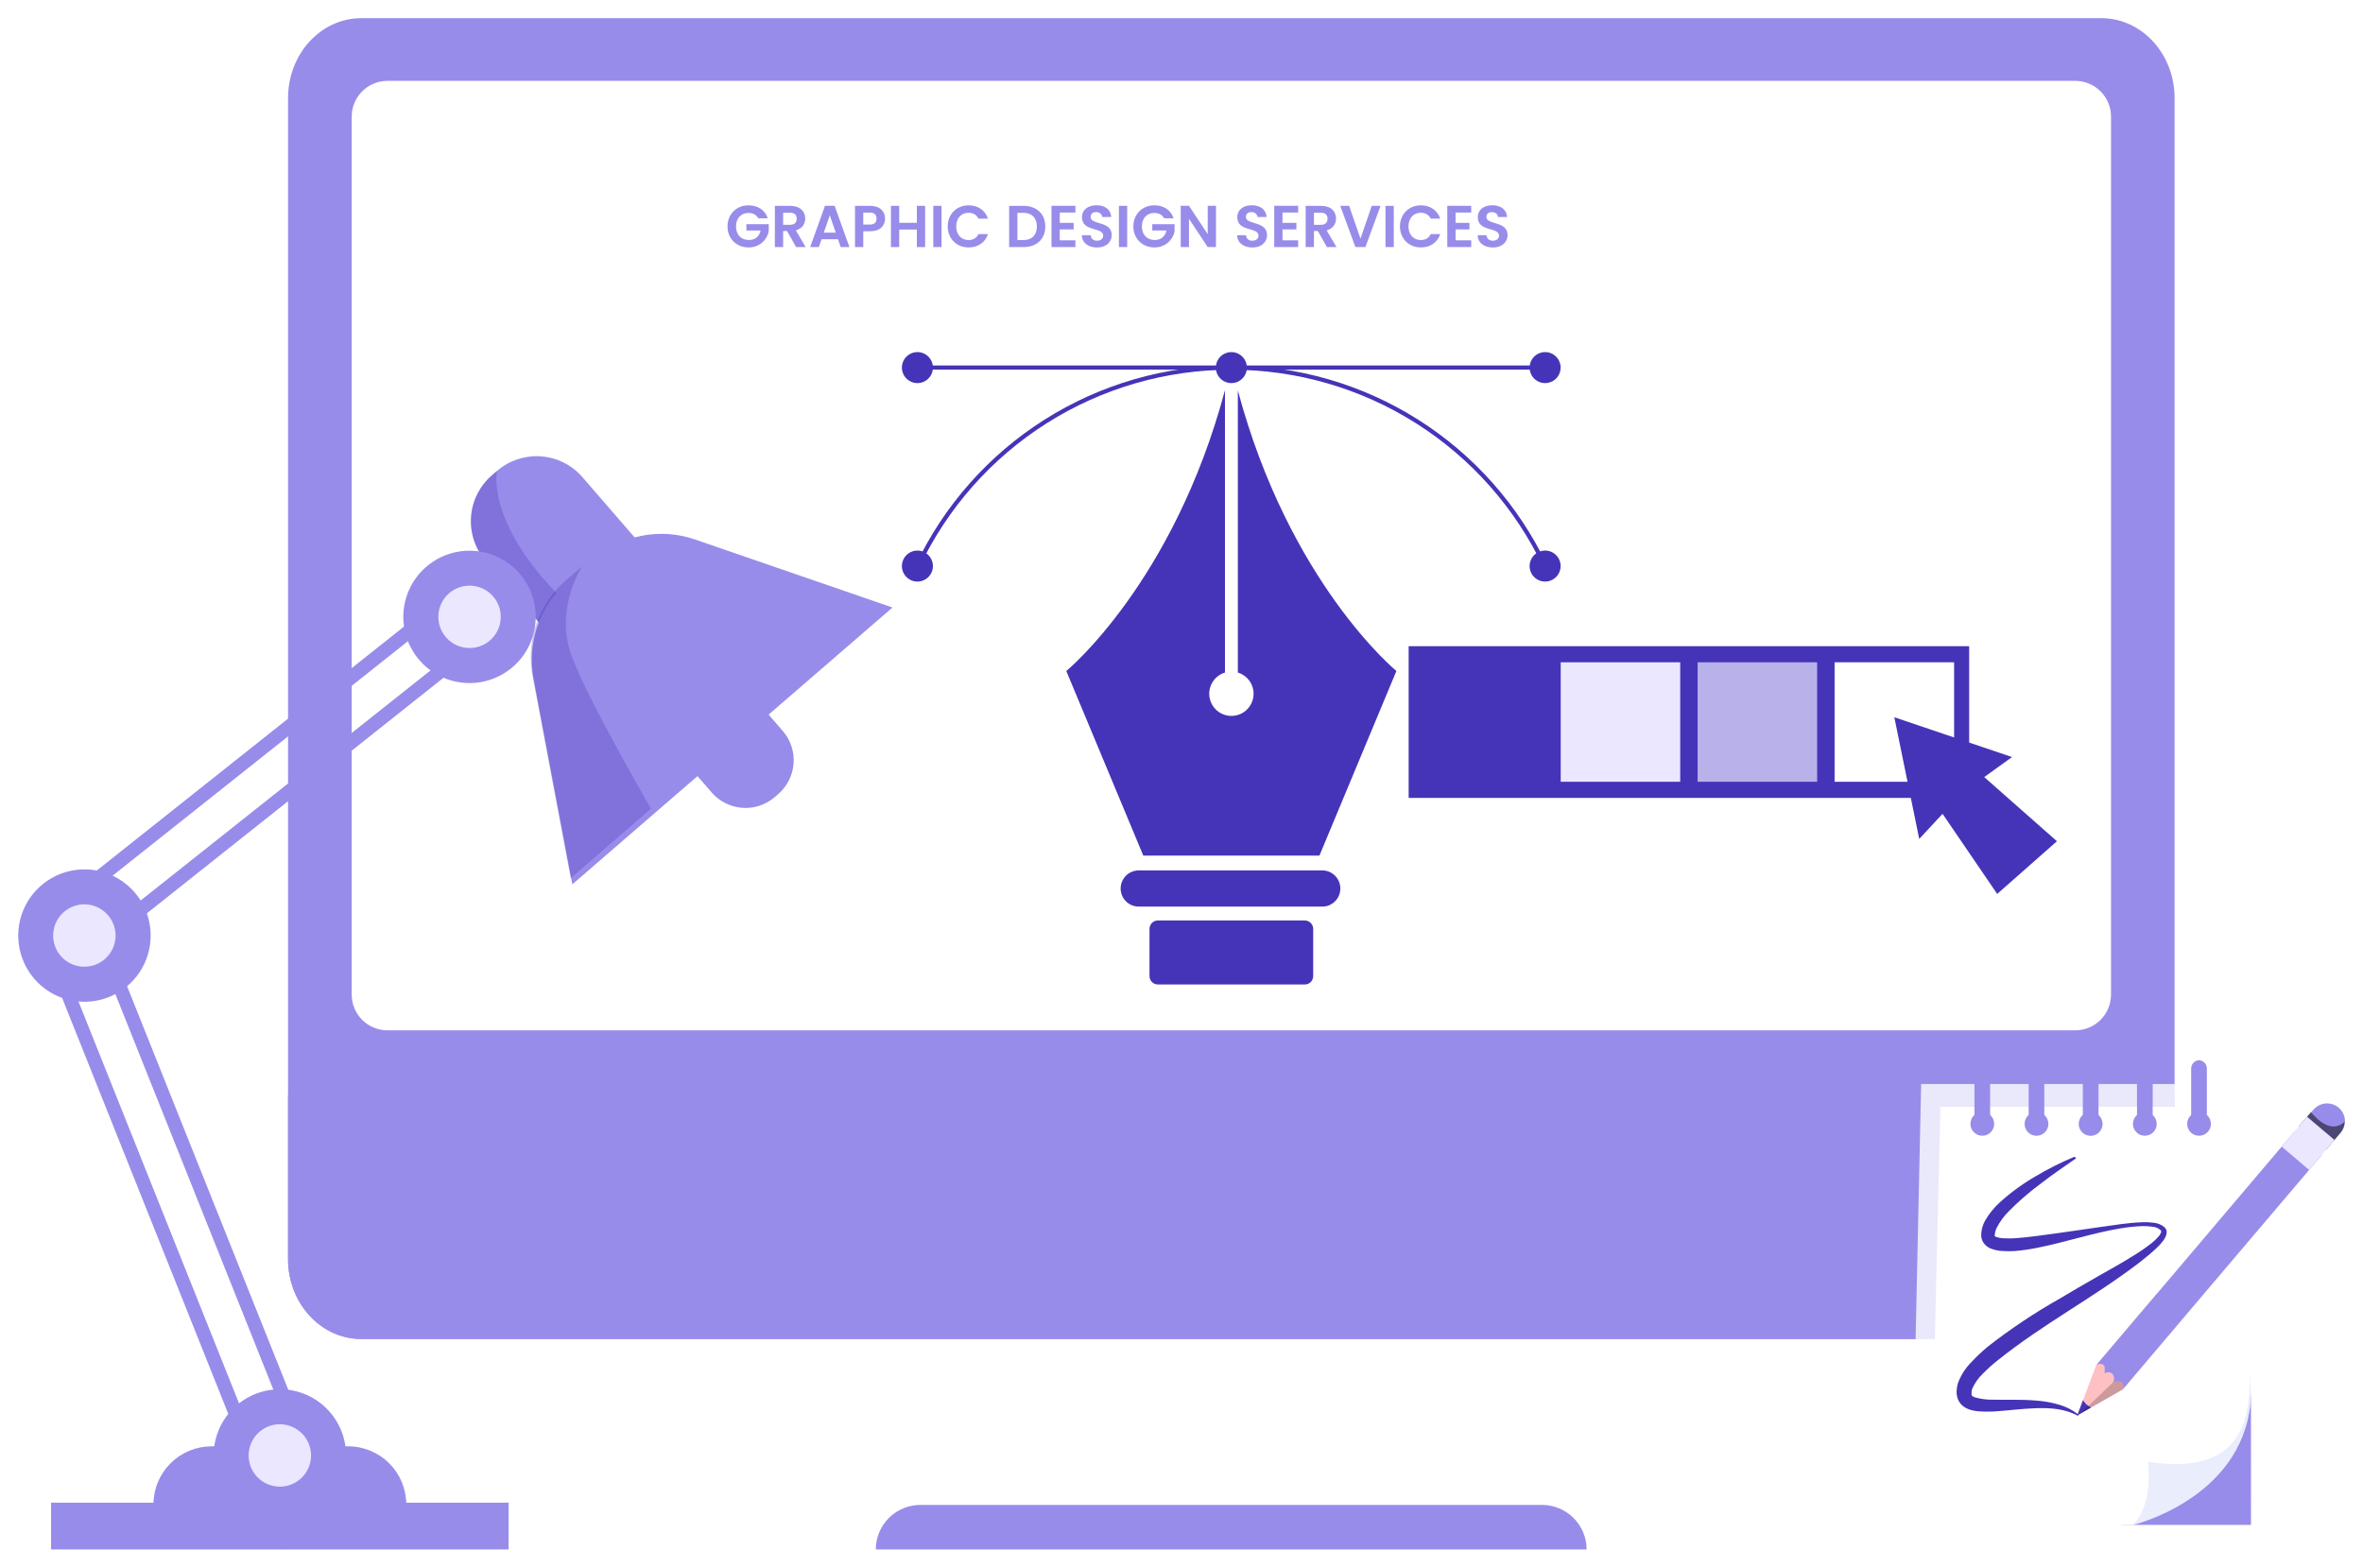
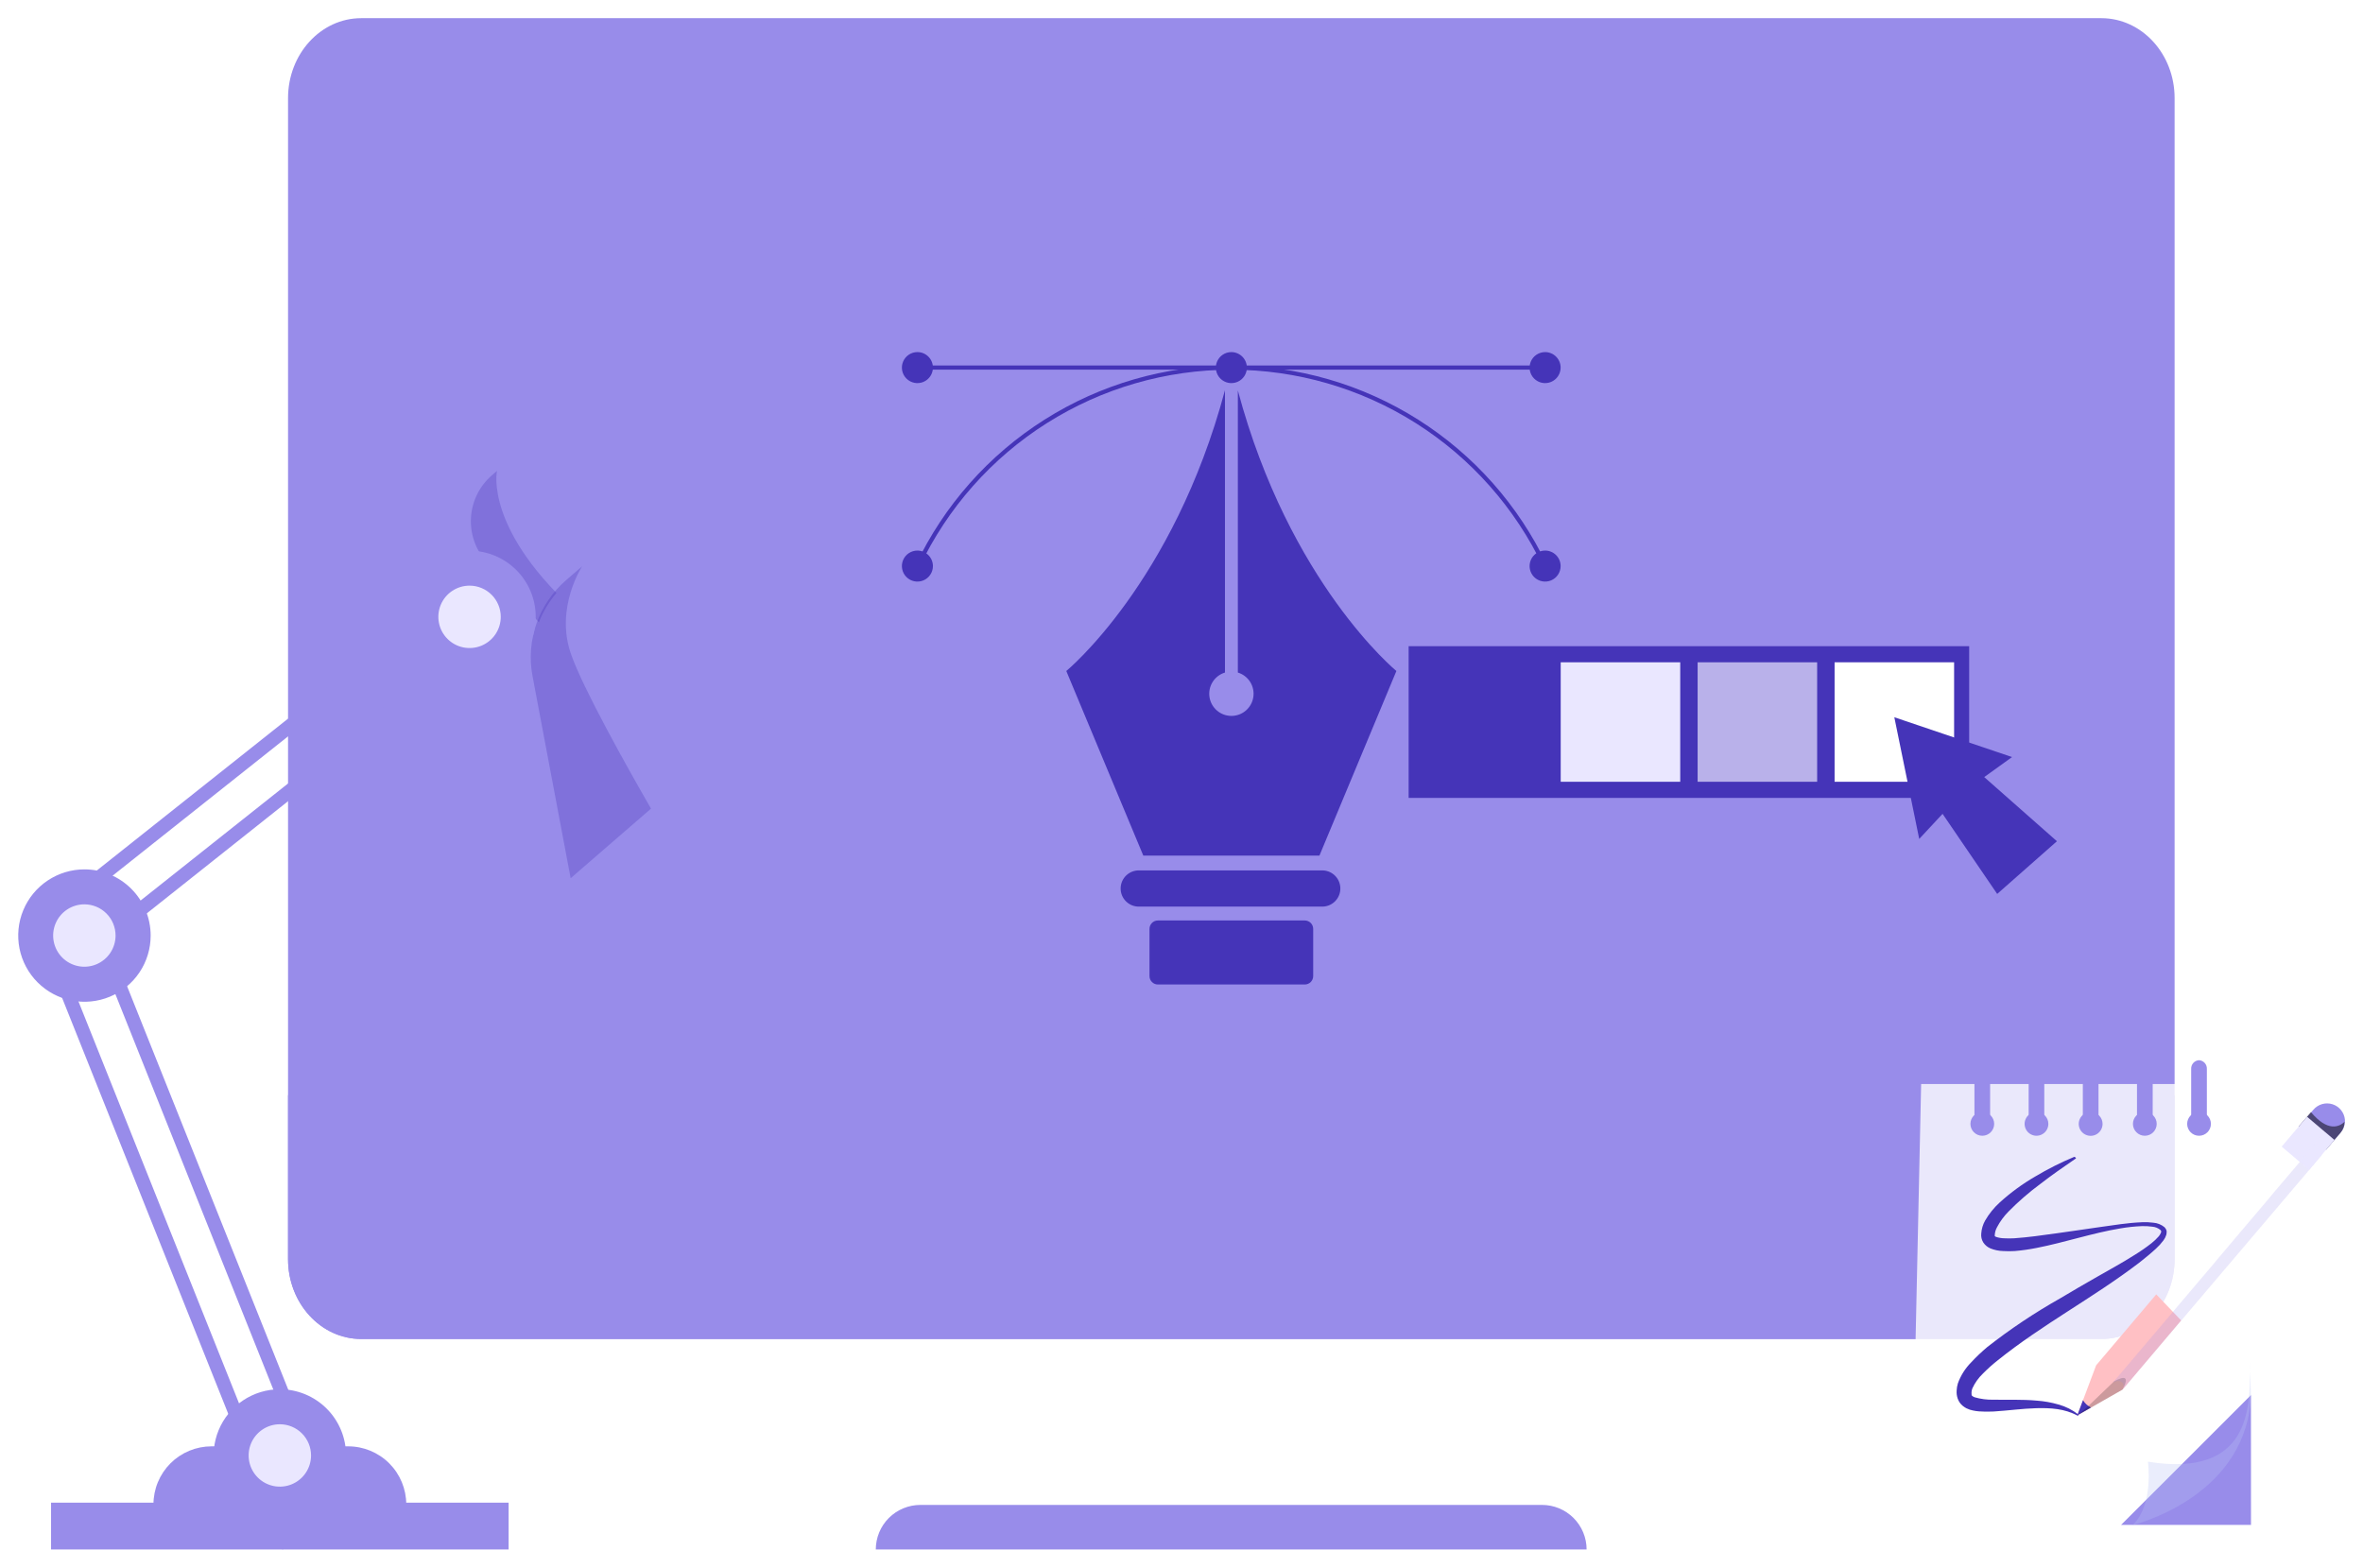
<svg xmlns="http://www.w3.org/2000/svg" width="520" height="345" viewBox="0 0 520 345" fill="none">
  <g clip-path="url(#clip0_4491_5859)" filter="url(#filter0_d_4491_5859)">
    <path d="M314.599 247.208H227.311V330.751H314.599V247.208Z" fill="white" />
    <path d="M478.542 17.596V273.095C478.542 282.804 471.334 290.673 462.442 290.673H79.486C70.603 290.673 63.386 282.804 63.386 273.095V17.596C63.386 7.878 70.603 0 79.486 0H462.442C471.343 0.018 478.542 7.878 478.542 17.596Z" fill="#988CEA" />
    <path d="M478.542 237.002V273.096C478.542 282.805 471.334 290.673 462.442 290.673H79.486C70.603 290.673 63.386 282.805 63.386 273.096V237.002H478.542Z" fill="#988CEA" />
-     <path d="M456.679 13.795H85.267C80.921 13.795 77.397 17.318 77.397 21.664V214.878C77.397 219.224 80.921 222.747 85.267 222.747H456.679C461.026 222.747 464.55 219.224 464.55 214.878V21.664C464.55 17.318 461.026 13.795 456.679 13.795Z" fill="white" />
    <path d="M307.289 143.666L290.351 184.297H251.595L234.648 143.666C234.648 143.666 258.205 124.34 269.565 81.878V144.007C268.445 144.346 267.485 145.077 266.86 146.065C266.234 147.053 265.984 148.233 266.156 149.39C266.328 150.547 266.91 151.603 267.796 152.367C268.682 153.131 269.813 153.551 270.982 153.551C272.152 153.551 273.283 153.131 274.169 152.367C275.055 151.603 275.637 150.547 275.808 149.39C275.98 148.233 275.731 147.053 275.105 146.065C274.479 145.077 273.519 144.346 272.4 144.007V81.924C283.751 124.358 307.289 143.666 307.289 143.666Z" fill="#4534B8" />
    <path d="M291.161 187.555H250.785C250.246 187.529 249.708 187.613 249.202 187.801C248.696 187.989 248.234 188.278 247.844 188.651C247.453 189.023 247.142 189.47 246.93 189.966C246.717 190.462 246.608 190.996 246.608 191.535C246.608 192.075 246.717 192.608 246.93 193.104C247.142 193.6 247.453 194.048 247.844 194.42C248.234 194.792 248.696 195.081 249.202 195.269C249.708 195.458 250.246 195.541 250.785 195.515H291.161C292.184 195.466 293.149 195.025 293.855 194.284C294.562 193.543 294.956 192.559 294.956 191.535C294.956 190.511 294.562 189.527 293.855 188.786C293.149 188.045 292.184 187.604 291.161 187.555Z" fill="#4534B8" />
    <path d="M287.129 198.57H254.808C253.786 198.57 252.958 199.398 252.958 200.42V210.81C252.958 211.832 253.786 212.66 254.808 212.66H287.129C288.151 212.66 288.979 211.832 288.979 210.81V200.42C288.979 199.398 288.151 198.57 287.129 198.57Z" fill="#4534B8" />
    <path d="M339.601 120.779C333.445 107.79 323.727 96.814 311.578 89.129C299.428 81.443 285.346 77.363 270.969 77.363C256.591 77.363 242.509 81.443 230.359 89.129C218.21 96.814 208.492 107.79 202.336 120.779L201.498 120.383C207.73 107.236 217.567 96.128 229.865 88.349C242.162 80.571 256.416 76.441 270.969 76.441C285.521 76.441 299.775 80.571 312.073 88.349C324.37 96.128 334.207 107.236 340.439 120.383L339.601 120.779Z" fill="#4534B8" />
    <path d="M340.025 76.43H201.922V77.35H340.025V76.43Z" fill="#4534B8" />
    <path d="M274.388 76.899C274.388 77.574 274.188 78.234 273.813 78.796C273.438 79.358 272.904 79.795 272.28 80.053C271.656 80.312 270.969 80.379 270.307 80.248C269.644 80.116 269.036 79.791 268.558 79.313C268.081 78.836 267.755 78.228 267.623 77.565C267.492 76.903 267.559 76.216 267.818 75.593C268.076 74.969 268.514 74.435 269.076 74.06C269.637 73.685 270.298 73.485 270.973 73.485C271.878 73.487 272.745 73.848 273.385 74.488C274.025 75.127 274.386 75.994 274.388 76.899Z" fill="#4534B8" />
    <path d="M343.431 76.899C343.431 77.575 343.23 78.235 342.855 78.797C342.479 79.359 341.945 79.796 341.32 80.054C340.696 80.312 340.009 80.38 339.346 80.247C338.683 80.115 338.075 79.788 337.597 79.31C337.12 78.832 336.795 78.222 336.665 77.56C336.534 76.897 336.603 76.21 336.863 75.586C337.123 74.962 337.562 74.43 338.125 74.056C338.688 73.682 339.349 73.483 340.025 73.485C340.929 73.487 341.795 73.848 342.434 74.488C343.072 75.128 343.431 75.995 343.431 76.899Z" fill="#4534B8" />
    <path d="M343.431 120.576C343.431 121.252 343.23 121.913 342.855 122.474C342.479 123.036 341.945 123.473 341.32 123.732C340.696 123.99 340.009 124.057 339.346 123.924C338.683 123.792 338.075 123.466 337.597 122.987C337.12 122.509 336.795 121.9 336.665 121.237C336.534 120.574 336.603 119.887 336.863 119.263C337.123 118.64 337.562 118.107 338.125 117.733C338.688 117.359 339.349 117.16 340.025 117.162C340.929 117.165 341.795 117.525 342.434 118.165C343.072 118.805 343.431 119.672 343.431 120.576Z" fill="#4534B8" />
    <path d="M205.3 76.899C205.3 77.574 205.1 78.234 204.724 78.796C204.349 79.358 203.816 79.795 203.192 80.053C202.568 80.312 201.881 80.379 201.218 80.248C200.556 80.116 199.947 79.791 199.47 79.313C198.992 78.836 198.667 78.228 198.535 77.565C198.403 76.903 198.471 76.216 198.729 75.593C198.988 74.969 199.426 74.435 199.987 74.06C200.549 73.685 201.209 73.485 201.885 73.485C202.791 73.485 203.659 73.845 204.3 74.485C204.94 75.125 205.3 75.994 205.3 76.899Z" fill="#4534B8" />
    <path d="M205.3 120.576C205.3 121.252 205.1 121.912 204.724 122.473C204.349 123.035 203.816 123.472 203.192 123.731C202.568 123.989 201.881 124.057 201.218 123.925C200.556 123.793 199.947 123.468 199.47 122.991C198.992 122.513 198.667 121.905 198.535 121.242C198.403 120.58 198.471 119.894 198.729 119.27C198.988 118.646 199.426 118.113 199.987 117.738C200.549 117.362 201.209 117.162 201.885 117.162C202.79 117.165 203.657 117.525 204.297 118.165C204.937 118.805 205.298 119.672 205.3 120.576Z" fill="#4534B8" />
    <path d="M339.334 327.19H202.538C201.25 327.19 199.974 327.444 198.783 327.937C197.592 328.43 196.511 329.152 195.599 330.063C194.688 330.974 193.965 332.056 193.472 333.246C192.979 334.436 192.725 335.712 192.725 337H349.148C349.148 334.398 348.114 331.903 346.273 330.063C344.433 328.224 341.937 327.19 339.334 327.19Z" fill="#988CEA" />
-     <path d="M139.94 134.997L138.789 135.991C137.202 137.369 135.308 138.347 133.266 138.844C130.885 139.426 128.39 139.34 126.054 138.597C123.719 137.853 121.634 136.48 120.028 134.629L106.855 119.416C104.554 116.738 103.406 113.259 103.663 109.738C103.92 106.216 105.561 102.94 108.226 100.624L109.377 99.63C112.051 97.328 115.528 96.178 119.048 96.433C122.568 96.689 125.843 98.328 128.157 100.992L141.33 116.205C143.629 118.885 144.773 122.366 144.512 125.887C144.252 129.409 142.608 132.684 139.94 134.997Z" fill="#988CEA" />
+     <path d="M139.94 134.997L138.789 135.991C137.202 137.369 135.308 138.347 133.266 138.844C130.885 139.426 128.39 139.34 126.054 138.597C123.719 137.853 121.634 136.48 120.028 134.629C104.554 116.738 103.406 113.259 103.663 109.738C103.92 106.216 105.561 102.94 108.226 100.624L109.377 99.63C112.051 97.328 115.528 96.178 119.048 96.433C122.568 96.689 125.843 98.328 128.157 100.992L141.33 116.205C143.629 118.885 144.773 122.366 144.512 125.887C144.252 129.409 142.608 132.684 139.94 134.997Z" fill="#988CEA" />
    <g style="mix-blend-mode:overlay" opacity="0.3">
      <path d="M133.257 138.844C130.876 139.426 128.38 139.34 126.045 138.597C123.71 137.853 121.624 136.48 120.019 134.629L106.846 119.417C104.545 116.738 103.397 113.259 103.654 109.738C103.911 106.217 105.552 102.94 108.217 100.624L109.368 99.63C109.368 99.63 106.376 112.837 128.009 131.748C130.345 133.618 132.153 136.064 133.257 138.844Z" fill="#4534B8" />
    </g>
    <path d="M148.787 144.679L147.94 145.415C145.987 147.121 144.786 149.529 144.598 152.115C144.41 154.702 145.25 157.258 146.936 159.228L156.648 170.447C158.355 172.396 160.762 173.595 163.346 173.782C165.931 173.97 168.486 173.132 170.457 171.45L171.304 170.713C173.252 169.006 174.45 166.599 174.636 164.015C174.822 161.431 173.982 158.878 172.298 156.909L162.595 145.682C160.888 143.732 158.482 142.534 155.897 142.346C153.312 142.158 150.757 142.996 148.787 144.679Z" fill="#988CEA" />
    <path d="M196.398 129.696L164.096 157.627L158.259 162.679L143.889 175.103L125.947 190.619L117.423 145.424C116.686 141.522 116.985 137.495 118.292 133.745C119.599 129.995 121.867 126.654 124.87 124.055L128.488 120.935L130.697 119.021C133.7 116.421 137.333 114.655 141.233 113.9C145.133 113.144 149.163 113.425 152.92 114.714L196.398 129.696Z" fill="#988CEA" />
    <g style="mix-blend-mode:overlay" opacity="0.3">
      <path d="M143.263 173.953L125.579 189.276L117.183 144.761C116.46 140.914 116.76 136.945 118.052 133.25C119.345 129.555 121.584 126.263 124.548 123.705L128.111 120.622C128.111 120.622 122.109 129.696 125.625 139.856C128.184 147.329 138.154 165.1 143.263 173.953Z" fill="#4534B8" />
    </g>
    <path d="M107.426 123.088L112.479 129.457L20.478 202.482L71.404 329.987L63.855 333.006L10.683 199.905L107.426 123.088ZM107.913 118.8L105.52 120.696L8.787 197.512L7.001 198.929L7.848 201.037L61.02 334.165L62.152 337L64.987 335.868L72.536 332.849L75.371 331.717L74.239 328.883L24.151 203.485L114.367 131.84L116.76 129.944L114.864 127.552L109.81 121.193L107.904 118.8H107.913Z" fill="#988CEA" />
    <path d="M33.154 201.884C33.156 204.765 32.303 207.583 30.703 209.98C29.103 212.377 26.827 214.245 24.165 215.349C21.502 216.453 18.572 216.743 15.744 216.182C12.917 215.621 10.32 214.234 8.281 212.197C6.242 210.16 4.853 207.565 4.29 204.738C3.727 201.912 4.015 198.983 5.118 196.32C6.22 193.657 8.088 191.382 10.485 189.781C12.881 188.179 15.699 187.325 18.582 187.325C22.445 187.325 26.15 188.858 28.883 191.588C31.616 194.318 33.152 198.022 33.154 201.884Z" fill="#988CEA" />
    <path d="M25.431 201.883C25.431 203.241 25.028 204.569 24.273 205.698C23.519 206.827 22.446 207.707 21.191 208.226C19.936 208.746 18.556 208.882 17.224 208.617C15.891 208.352 14.668 207.698 13.707 206.738C12.747 205.778 12.093 204.554 11.828 203.223C11.563 201.891 11.699 200.511 12.219 199.256C12.739 198.002 13.619 196.929 14.748 196.175C15.877 195.421 17.205 195.018 18.563 195.018C20.385 195.018 22.131 195.741 23.419 197.029C24.707 198.316 25.431 200.063 25.431 201.883Z" fill="#EAE7FF" />
    <path d="M117.892 131.748C117.894 134.63 117.041 137.448 115.44 139.845C113.84 142.243 111.564 144.111 108.901 145.215C106.238 146.319 103.307 146.608 100.479 146.046C97.651 145.484 95.054 144.097 93.015 142.059C90.977 140.021 89.589 137.424 89.027 134.597C88.465 131.771 88.754 128.841 89.858 126.178C90.962 123.516 92.832 121.241 95.23 119.641C97.627 118.041 100.446 117.188 103.329 117.189C107.191 117.189 110.896 118.723 113.627 121.454C116.358 124.184 117.892 127.887 117.892 131.748Z" fill="#988CEA" />
    <path d="M110.196 131.749C110.196 133.107 109.794 134.434 109.039 135.563C108.284 136.692 107.212 137.572 105.957 138.091C104.702 138.611 103.321 138.747 101.989 138.482C100.657 138.217 99.433 137.563 98.473 136.603C97.513 135.643 96.859 134.42 96.594 133.088C96.329 131.756 96.465 130.376 96.984 129.121C97.504 127.867 98.384 126.795 99.514 126.04C100.643 125.286 101.971 124.883 103.329 124.883C105.15 124.883 106.897 125.607 108.185 126.894C109.473 128.182 110.196 129.928 110.196 131.749Z" fill="#EAE7FF" />
    <path d="M76.614 314.297H46.548C44.87 314.297 43.208 314.628 41.657 315.27C40.106 315.913 38.697 316.854 37.51 318.041C36.324 319.229 35.383 320.638 34.741 322.189C34.099 323.739 33.77 325.401 33.771 327.08V333.034H89.401V327.08C89.401 323.689 88.054 320.438 85.656 318.041C83.258 315.644 80.005 314.297 76.614 314.297Z" fill="#988CEA" />
    <path d="M76.154 316.303C76.154 319.184 75.299 322.001 73.698 324.397C72.097 326.792 69.821 328.66 67.158 329.762C64.495 330.865 61.565 331.153 58.738 330.591C55.912 330.029 53.315 328.642 51.277 326.604C49.239 324.567 47.851 321.971 47.289 319.145C46.727 316.319 47.015 313.39 48.118 310.728C49.221 308.066 51.089 305.791 53.485 304.19C55.882 302.589 58.699 301.735 61.581 301.735C63.495 301.734 65.391 302.11 67.159 302.841C68.928 303.573 70.535 304.646 71.888 305.999C73.242 307.352 74.315 308.959 75.047 310.727C75.779 312.495 76.155 314.39 76.154 316.303Z" fill="#988CEA" />
    <path d="M68.449 316.303C68.449 317.661 68.046 318.988 67.291 320.117C66.537 321.246 65.464 322.126 64.209 322.646C62.955 323.165 61.574 323.301 60.242 323.036C58.91 322.771 57.686 322.118 56.725 321.157C55.765 320.197 55.111 318.974 54.846 317.642C54.581 316.31 54.717 314.93 55.237 313.676C55.757 312.421 56.637 311.349 57.766 310.595C58.895 309.84 60.223 309.438 61.581 309.438C63.403 309.438 65.15 310.161 66.437 311.448C67.725 312.736 68.449 314.482 68.449 316.303Z" fill="#EAE7FF" />
    <path d="M111.927 326.693H11.236V336.991H111.927V326.693Z" fill="#988CEA" />
    <g style="mix-blend-mode:overlay" opacity="0.8">
      <path d="M499.411 336.614H420.547L422.765 234.563H497.193L499.411 336.614Z" fill="white" />
    </g>
    <path d="M466.759 331.589H495.352L495.343 303.023L466.759 331.589Z" fill="#988CEA" />
-     <path d="M493.124 239.588L495.343 303.299C495.343 303.778 495.278 304.22 495.241 304.716C493.179 325.929 469.346 331.598 469.346 331.598H424.79L427.009 239.569L493.124 239.588Z" fill="white" />
    <path opacity="0.3" d="M495.343 303.299C495.343 303.299 495.287 304.22 495.241 304.716C493.179 325.929 469.346 331.598 469.346 331.598C474.022 327.052 472.669 317.674 472.669 317.674C495.453 321.355 494.938 305.333 495.158 298.008C495.18 297.212 495.153 296.416 495.076 295.624C495.223 298.376 495.343 303.299 495.343 303.299Z" fill="#B7C3F3" />
    <path d="M436.224 245.947C437.668 245.947 438.838 244.777 438.838 243.333C438.838 241.89 437.668 240.72 436.224 240.72C434.78 240.72 433.609 241.89 433.609 243.333C433.609 244.777 434.78 245.947 436.224 245.947Z" fill="#988CEA" />
    <path d="M436.224 229.317C435.739 229.346 435.284 229.565 434.96 229.927C434.636 230.289 434.468 230.765 434.493 231.25V242.542C434.462 242.787 434.484 243.036 434.556 243.272C434.629 243.508 434.751 243.725 434.914 243.911C435.077 244.096 435.278 244.244 435.503 244.346C435.728 244.447 435.972 244.5 436.219 244.5C436.466 244.5 436.71 244.447 436.935 244.346C437.16 244.244 437.361 244.096 437.525 243.911C437.688 243.725 437.81 243.508 437.882 243.272C437.955 243.036 437.976 242.787 437.945 242.542V231.25C437.97 230.766 437.804 230.292 437.482 229.93C437.159 229.568 436.707 229.348 436.224 229.317Z" fill="#988CEA" />
    <path d="M450.76 243.333C450.76 243.85 450.606 244.356 450.319 244.785C450.032 245.215 449.623 245.55 449.146 245.748C448.668 245.946 448.142 245.998 447.635 245.897C447.128 245.796 446.662 245.547 446.296 245.181C445.931 244.816 445.682 244.35 445.581 243.843C445.48 243.336 445.532 242.811 445.73 242.333C445.928 241.856 446.263 241.447 446.693 241.16C447.123 240.873 447.628 240.72 448.145 240.72C448.488 240.72 448.828 240.787 449.146 240.919C449.463 241.05 449.751 241.243 449.994 241.485C450.237 241.728 450.429 242.016 450.561 242.333C450.692 242.65 450.76 242.99 450.76 243.333Z" fill="#988CEA" />
    <path d="M448.145 229.317C447.661 229.348 447.21 229.568 446.887 229.93C446.565 230.292 446.398 230.766 446.424 231.25V242.542C446.399 242.783 446.425 243.026 446.5 243.257C446.575 243.487 446.698 243.699 446.86 243.879C447.022 244.059 447.22 244.203 447.442 244.301C447.663 244.399 447.903 244.45 448.145 244.45C448.387 244.45 448.627 244.399 448.848 244.301C449.07 244.203 449.268 244.059 449.43 243.879C449.593 243.699 449.715 243.487 449.79 243.257C449.866 243.026 449.891 242.783 449.867 242.542V231.25C449.892 230.766 449.725 230.292 449.403 229.93C449.081 229.568 448.629 229.348 448.145 229.317Z" fill="#988CEA" />
    <path d="M462.69 243.333C462.692 243.852 462.54 244.36 462.252 244.793C461.965 245.226 461.556 245.563 461.077 245.763C460.598 245.963 460.07 246.016 459.56 245.916C459.051 245.816 458.582 245.567 458.215 245.2C457.847 244.834 457.596 244.367 457.494 243.858C457.392 243.349 457.443 242.821 457.642 242.341C457.84 241.861 458.176 241.451 458.608 241.162C459.04 240.874 459.547 240.72 460.066 240.72C460.761 240.72 461.427 240.995 461.918 241.485C462.41 241.975 462.688 242.639 462.69 243.333Z" fill="#988CEA" />
    <path d="M460.066 229.317C459.583 229.348 459.131 229.568 458.809 229.93C458.486 230.292 458.32 230.766 458.345 231.25V242.542C458.314 242.787 458.335 243.036 458.408 243.272C458.48 243.508 458.602 243.725 458.766 243.911C458.929 244.096 459.13 244.244 459.355 244.346C459.58 244.447 459.824 244.5 460.071 244.5C460.318 244.5 460.562 244.447 460.787 244.346C461.012 244.244 461.213 244.096 461.376 243.911C461.54 243.725 461.662 243.508 461.734 243.272C461.807 243.036 461.828 242.787 461.797 242.542V231.25C461.822 230.765 461.654 230.289 461.33 229.927C461.006 229.565 460.552 229.346 460.066 229.317Z" fill="#988CEA" />
    <path d="M471.988 245.947C473.432 245.947 474.602 244.777 474.602 243.333C474.602 241.89 473.432 240.72 471.988 240.72C470.544 240.72 469.373 241.89 469.373 243.333C469.373 244.777 470.544 245.947 471.988 245.947Z" fill="#988CEA" />
    <path d="M471.988 229.317C471.504 229.348 471.052 229.568 470.73 229.93C470.408 230.292 470.241 230.766 470.266 231.25V242.542C470.235 242.787 470.257 243.036 470.329 243.272C470.402 243.508 470.524 243.725 470.687 243.911C470.85 244.096 471.051 244.244 471.276 244.346C471.501 244.447 471.745 244.5 471.992 244.5C472.239 244.5 472.483 244.447 472.708 244.346C472.934 244.244 473.134 244.096 473.298 243.911C473.461 243.725 473.583 243.508 473.655 243.272C473.728 243.036 473.749 242.787 473.718 242.542V231.25C473.744 230.765 473.576 230.289 473.252 229.927C472.927 229.565 472.473 229.346 471.988 229.317Z" fill="#988CEA" />
    <path d="M483.918 245.947C485.362 245.947 486.533 244.777 486.533 243.333C486.533 241.89 485.362 240.72 483.918 240.72C482.474 240.72 481.304 241.89 481.304 243.333C481.304 244.777 482.474 245.947 483.918 245.947Z" fill="#988CEA" />
    <path d="M483.909 229.317C483.426 229.348 482.974 229.568 482.651 229.93C482.329 230.292 482.162 230.766 482.188 231.25V242.542C482.157 242.787 482.178 243.036 482.251 243.272C482.323 243.508 482.445 243.725 482.608 243.911C482.772 244.096 482.973 244.244 483.198 244.346C483.423 244.447 483.667 244.5 483.914 244.5C484.161 244.5 484.405 244.447 484.63 244.346C484.855 244.244 485.056 244.096 485.219 243.911C485.382 243.725 485.504 243.508 485.577 243.272C485.649 243.036 485.671 242.787 485.64 242.542V231.25C485.665 230.765 485.497 230.289 485.173 229.927C484.849 229.565 484.394 229.346 483.909 229.317Z" fill="#988CEA" />
    <path d="M456.67 251.045C454.055 252.83 451.468 254.634 448.974 256.567C446.49 258.403 444.154 260.431 441.987 262.632C440.976 263.653 440.123 264.82 439.455 266.092C439.169 266.61 439.002 267.185 438.967 267.776C438.967 268.08 438.967 268.006 438.967 268.034C439.053 268.11 439.153 268.169 439.262 268.209C439.838 268.4 440.44 268.502 441.048 268.512C441.777 268.553 442.509 268.553 443.238 268.512C444.739 268.402 446.276 268.255 447.841 268.052C454.028 267.261 460.315 266.267 466.612 265.411C468.195 265.199 469.778 265.043 471.389 264.978C472.21 264.939 473.033 264.973 473.847 265.08C474.76 265.146 475.63 265.496 476.333 266.083C476.548 266.3 476.703 266.57 476.784 266.865C476.798 267.015 476.798 267.166 476.784 267.316L476.719 267.73C476.583 268.181 476.368 268.605 476.084 268.982C475.586 269.647 475.025 270.263 474.409 270.822C473.212 271.926 471.96 272.93 470.727 273.905C465.645 277.779 460.306 281.185 455.013 284.599C449.719 288.013 444.454 291.483 439.676 295.32C438.51 296.237 437.403 297.227 436.362 298.283C435.391 299.211 434.604 300.313 434.042 301.532C433.875 301.956 433.814 302.414 433.867 302.867C433.872 302.897 433.872 302.928 433.867 302.959V303.014C433.867 303.069 433.941 303.106 433.968 303.161C433.996 303.216 434.116 303.262 434.18 303.327L434.512 303.492C435.865 303.887 437.272 304.07 438.682 304.035C441.766 304.091 444.988 303.943 448.21 304.238C449.831 304.354 451.435 304.641 452.997 305.094C454.573 305.523 456.048 306.265 457.332 307.275C457.361 307.308 457.377 307.35 457.377 307.394C457.377 307.438 457.361 307.481 457.332 307.514C457.302 307.537 457.265 307.55 457.226 307.55C457.188 307.55 457.151 307.537 457.121 307.514C454.359 306.005 451.211 305.821 448.136 305.903C445.061 305.986 441.95 306.428 438.709 306.631C437.899 306.631 437.08 306.704 436.224 306.631C435.288 306.63 434.358 306.494 433.462 306.226C433.204 306.134 432.956 306.023 432.707 305.913C432.441 305.762 432.186 305.593 431.943 305.407C431.414 304.98 431.018 304.412 430.802 303.768C430.609 303.201 430.534 302.599 430.581 302.001C430.604 301.474 430.694 300.951 430.848 300.446C431.468 298.72 432.458 297.15 433.747 295.845C434.874 294.629 436.076 293.485 437.347 292.421C442.385 288.479 447.712 284.92 453.282 281.774C455.994 280.154 458.726 278.562 461.475 276.997C464.237 275.424 466.998 273.914 469.622 272.249C470.947 271.446 472.223 270.564 473.442 269.607C474.028 269.145 474.57 268.631 475.062 268.07C475.266 267.824 475.43 267.548 475.55 267.251C475.589 267.161 475.6 267.061 475.582 266.965C475.564 266.868 475.518 266.779 475.449 266.708C474.934 266.263 474.287 265.998 473.608 265.954C472.855 265.849 472.094 265.808 471.334 265.834C469.776 265.896 468.223 266.059 466.685 266.322C460.481 267.343 454.479 269.396 448.2 270.629C446.607 270.949 444.996 271.179 443.377 271.319C442.527 271.37 441.676 271.37 440.827 271.319C439.853 271.297 438.893 271.098 437.991 270.73C437.366 270.461 436.832 270.017 436.454 269.451C436.075 268.855 435.913 268.146 435.994 267.445C436.065 266.452 436.354 265.488 436.841 264.619C437.704 263.126 438.794 261.775 440.072 260.616C442.47 258.44 445.093 256.524 447.897 254.901C450.634 253.265 453.486 251.828 456.43 250.603C456.45 250.595 456.472 250.59 456.493 250.59C456.515 250.59 456.536 250.594 456.556 250.603C456.576 250.611 456.594 250.624 456.609 250.64C456.624 250.656 456.635 250.675 456.642 250.695C456.688 250.692 456.734 250.707 456.77 250.737C456.805 250.767 456.827 250.81 456.831 250.856C456.834 250.903 456.819 250.949 456.789 250.984C456.759 251.02 456.716 251.041 456.67 251.045Z" fill="#4534B8" />
    <path d="M474.501 280.854L479.978 286.587L467.109 301.79L460.011 305.83L457.249 307.413L457.121 307.477L458.391 304.128L461.272 296.471L474.501 280.854Z" fill="#FFC0C4" />
    <path d="M460.149 305.756C459.412 305.404 458.797 304.84 458.382 304.137L457.121 307.487L457.24 307.413L460.149 305.756Z" fill="#4534B8" />
    <g style="mix-blend-mode:overlay" opacity="0.2">
      <path d="M459.588 305.388L465.24 299.977C467.67 298.688 468.582 298.983 467.081 301.817L459.984 305.867L457.222 307.44L459.588 305.388Z" fill="black" />
    </g>
-     <path d="M510.928 250.171L503.987 258.352L482.022 284.221L467.109 301.79C467.119 301.754 467.134 301.719 467.155 301.688C467.808 300.308 466.345 299.36 464.927 300.308L465.001 300.216C465.074 300.106 465.13 300.004 465.139 299.986C465.571 298.642 464.504 297.556 463.298 298.145H463.224C463.182 298.17 463.142 298.197 463.104 298.228C463.104 298.228 463.104 298.155 463.104 298.109C463.104 298.063 463.15 297.98 463.16 297.925C463.164 297.906 463.164 297.887 463.16 297.869C463.164 297.836 463.164 297.802 463.16 297.768V297.667C463.16 297.667 463.16 297.612 463.16 297.575C463.165 297.544 463.165 297.513 463.16 297.483C463.16 297.428 463.16 297.363 463.16 297.308C463.16 297.253 463.16 297.133 463.16 297.059C463.165 297.007 463.165 296.955 463.16 296.903L463.104 296.765C463.106 296.74 463.106 296.716 463.104 296.691V296.627C463.041 296.519 462.957 296.425 462.856 296.351C462.803 296.306 462.744 296.268 462.681 296.24C462.584 296.198 462.482 296.17 462.377 296.158H462.092H461.889L461.622 296.24L461.337 296.378L470.957 285.04L474.584 280.78L504.962 244.971L510.928 250.171Z" fill="#988CEA" />
    <g style="mix-blend-mode:overlay" opacity="0.2">
      <path d="M510.928 250.19L508.166 253.466L504.005 258.362L482.031 284.222L480.282 286.283L472.393 295.569L468.545 300.115L467.127 301.79C467.137 301.754 467.152 301.72 467.173 301.689C467.827 300.308 466.363 299.361 464.945 300.308L465.028 300.207L465.093 300.143V300.078L465.148 300.014L465.203 299.95C465.848 299.213 467.514 297.281 470.543 293.692L478.146 284.728L478.653 284.121L484.369 277.384L485.815 275.682L487.297 273.933L488.052 273.013L488.613 272.35L492.507 267.749L493.824 266.193L498.38 260.828L499.154 259.908L500.682 258.067C501.17 257.506 501.648 256.935 502.136 256.365L506.297 251.469L508.902 248.395L510.882 250.079L510.928 250.19Z" fill="#988CEA" />
    </g>
    <path d="M515.061 245.285L511.848 249.049L505.828 243.941L509.087 240.214C509.593 239.62 510.263 239.19 511.014 238.977C511.764 238.764 512.561 238.778 513.303 239.017C514.046 239.257 514.701 239.71 515.186 240.321C515.67 240.932 515.963 241.673 516.028 242.45C516.037 242.597 516.037 242.745 516.028 242.892C515.983 243.775 515.643 244.618 515.061 245.285Z" fill="#988CEA" />
    <g style="mix-blend-mode:overlay" opacity="0.5">
      <path d="M515.061 245.284L511.848 249.048L505.828 243.94L508.543 240.747C512.226 245.128 514.73 244.042 515.972 242.855C515.952 243.744 515.631 244.6 515.061 245.284Z" fill="black" />
    </g>
    <path d="M513.709 246.869L507.686 241.761L502.106 248.337L508.129 253.445L513.709 246.869Z" fill="#EAE7FF" />
    <g style="mix-blend-mode:overlay" opacity="0.2">
      <path d="M513.723 246.862L511.673 245.124L506.093 251.699L508.143 253.438L513.723 246.862Z" fill="#EAE7FF" />
    </g>
    <path d="M433.333 138.209H309.987V171.597H433.333V138.209Z" fill="#4534B8" />
    <path d="M339.61 141.752H313.31V168.045H339.61V141.752Z" fill="#4534B8" />
    <path d="M369.75 141.752H343.449V168.045H369.75V141.752Z" fill="#EAE7FF" />
    <path opacity="0.7" d="M399.88 141.752H373.579V168.045H399.88V141.752Z" fill="#EAE7FF" />
    <path d="M430.019 141.752H403.719V168.045H430.019V141.752Z" fill="white" />
    <path d="M442.769 162.606L416.864 153.845L422.342 180.625L427.478 175.103L439.501 192.727L446.074 186.929L452.647 181.131L436.647 167.014L442.769 162.606Z" fill="#4534B8" />
    <path d="M164.723 41.185C166.751 41.185 168.363 42.212 168.948 44.032H166.855C166.439 43.265 165.685 42.862 164.723 42.862C163.098 42.862 161.967 44.019 161.967 45.826C161.967 47.672 163.111 48.816 164.801 48.816C166.205 48.816 167.102 48.01 167.375 46.723H164.255V45.332H169.169V46.918C168.805 48.764 167.154 50.454 164.736 50.454C162.097 50.454 160.095 48.543 160.095 45.826C160.095 43.109 162.097 41.185 164.723 41.185ZM175.325 44.123C175.325 43.317 174.87 42.81 173.856 42.81H172.335V45.475H173.856C174.87 45.475 175.325 44.942 175.325 44.123ZM170.515 41.302H173.922C176.105 41.302 177.197 42.563 177.197 44.084C177.197 45.189 176.586 46.307 175.131 46.697L177.302 50.376H175.196L173.193 46.84H172.335V50.376H170.515V41.302ZM185.006 50.376L184.408 48.647H180.794L180.196 50.376H178.285L181.548 41.289H183.667L186.93 50.376H185.006ZM183.914 47.191L182.601 43.395L181.288 47.191H183.914ZM189.969 45.423H191.412C192.439 45.423 192.894 44.916 192.894 44.11C192.894 43.278 192.439 42.784 191.412 42.784H189.969V45.423ZM194.766 44.11C194.766 45.488 193.83 46.892 191.49 46.892H189.969V50.376H188.149V41.302H191.49C193.674 41.302 194.766 42.537 194.766 44.11ZM201.765 50.376V46.515H197.878V50.376H196.058V41.302H197.878V45.033H201.765V41.302H203.585V50.376H201.765ZM205.377 50.376V41.302H207.197V50.376H205.377ZM208.553 45.826C208.553 43.109 210.542 41.185 213.155 41.185C215.17 41.185 216.808 42.264 217.419 44.123H215.326C214.897 43.252 214.117 42.823 213.142 42.823C211.556 42.823 210.425 43.98 210.425 45.826C210.425 47.659 211.556 48.829 213.142 48.829C214.117 48.829 214.897 48.4 215.326 47.516H217.419C216.808 49.388 215.17 50.454 213.155 50.454C210.542 50.454 208.553 48.543 208.553 45.826ZM225.243 41.302C228.142 41.302 230.027 43.096 230.027 45.852C230.027 48.595 228.142 50.376 225.243 50.376H222.071V41.302H225.243ZM223.891 48.829H225.178C227.089 48.829 228.168 47.737 228.168 45.852C228.168 43.967 227.089 42.836 225.178 42.836H223.891V48.829ZM236.655 41.289V42.771H233.21V45.046H236.265V46.489H233.21V48.894H236.655V50.376H231.39V41.289H236.655ZM244.652 47.75C244.652 49.18 243.508 50.467 241.441 50.467C239.556 50.467 238.1 49.479 238.074 47.763H240.024C240.076 48.491 240.557 48.972 241.402 48.972C242.26 48.972 242.767 48.517 242.767 47.867C242.767 45.904 238.087 47.087 238.1 43.798C238.1 42.16 239.426 41.172 241.298 41.172C243.157 41.172 244.431 42.121 244.548 43.759H242.546C242.507 43.161 242.026 42.693 241.246 42.68C240.531 42.654 239.998 43.005 239.998 43.746C239.998 45.566 244.652 44.552 244.652 47.75ZM246.23 50.376V41.302H248.05V50.376H246.23ZM254.035 41.185C256.063 41.185 257.675 42.212 258.26 44.032H256.167C255.751 43.265 254.997 42.862 254.035 42.862C252.41 42.862 251.279 44.019 251.279 45.826C251.279 47.672 252.423 48.816 254.113 48.816C255.517 48.816 256.414 48.01 256.687 46.723H253.567V45.332H258.481V46.918C258.117 48.764 256.466 50.454 254.048 50.454C251.409 50.454 249.407 48.543 249.407 45.826C249.407 43.109 251.409 41.185 254.035 41.185ZM265.768 41.289H267.588V50.376H265.768L261.647 44.149V50.376H259.827V41.289H261.647L265.768 47.529V41.289ZM278.828 47.75C278.828 49.18 277.684 50.467 275.617 50.467C273.732 50.467 272.276 49.479 272.25 47.763H274.2C274.252 48.491 274.733 48.972 275.578 48.972C276.436 48.972 276.943 48.517 276.943 47.867C276.943 45.904 272.263 47.087 272.276 43.798C272.276 42.16 273.602 41.172 275.474 41.172C277.333 41.172 278.607 42.121 278.724 43.759H276.722C276.683 43.161 276.202 42.693 275.422 42.68C274.707 42.654 274.174 43.005 274.174 43.746C274.174 45.566 278.828 44.552 278.828 47.75ZM285.671 41.289V42.771H282.226V45.046H285.281V46.489H282.226V48.894H285.671V50.376H280.406V41.289H285.671ZM292.135 44.123C292.135 43.317 291.68 42.81 290.666 42.81H289.145V45.475H290.666C291.68 45.475 292.135 44.942 292.135 44.123ZM287.325 41.302H290.731C292.915 41.302 294.007 42.563 294.007 44.084C294.007 45.189 293.396 46.307 291.94 46.697L294.111 50.376H292.005L290.003 46.84H289.145V50.376H287.325V41.302ZM299.384 48.517L301.867 41.302H303.804L300.476 50.376H298.266L294.938 41.302H296.888L299.384 48.517ZM304.895 50.376V41.302H306.715V50.376H304.895ZM308.072 45.826C308.072 43.109 310.061 41.185 312.674 41.185C314.689 41.185 316.327 42.264 316.938 44.123H314.845C314.416 43.252 313.636 42.823 312.661 42.823C311.075 42.823 309.944 43.98 309.944 45.826C309.944 47.659 311.075 48.829 312.661 48.829C313.636 48.829 314.416 48.4 314.845 47.516H316.938C316.327 49.388 314.689 50.454 312.674 50.454C310.061 50.454 308.072 48.543 308.072 45.826ZM323.757 41.289V42.771H320.312V45.046H323.367V46.489H320.312V48.894H323.757V50.376H318.492V41.289H323.757ZM331.755 47.75C331.755 49.18 330.611 50.467 328.544 50.467C326.659 50.467 325.203 49.479 325.177 47.763H327.127C327.179 48.491 327.66 48.972 328.505 48.972C329.363 48.972 329.87 48.517 329.87 47.867C329.87 45.904 325.19 47.087 325.203 43.798C325.203 42.16 326.529 41.172 328.401 41.172C330.26 41.172 331.534 42.121 331.651 43.759H329.649C329.61 43.161 329.129 42.693 328.349 42.68C327.634 42.654 327.101 43.005 327.101 43.746C327.101 45.566 331.755 44.552 331.755 47.75Z" fill="#988CEA" />
  </g>
  <defs>
    <filter id="filter0_d_4491_5859" x="0" y="0" width="520" height="345" filterUnits="userSpaceOnUse" color-interpolation-filters="sRGB">
      <feFlood flood-opacity="0" result="BackgroundImageFix" />
      <feColorMatrix in="SourceAlpha" type="matrix" values="0 0 0 0 0 0 0 0 0 0 0 0 0 0 0 0 0 0 127 0" result="hardAlpha" />
      <feOffset dy="4" />
      <feGaussianBlur stdDeviation="2" />
      <feComposite in2="hardAlpha" operator="out" />
      <feColorMatrix type="matrix" values="0 0 0 0 0 0 0 0 0 0 0 0 0 0 0 0 0 0 0.25 0" />
      <feBlend mode="normal" in2="BackgroundImageFix" result="effect1_dropShadow_4491_5859" />
      <feBlend mode="normal" in="SourceGraphic" in2="effect1_dropShadow_4491_5859" result="shape" />
    </filter>
    <clipPath id="clip0_4491_5859">
      <rect width="512" height="337" fill="white" transform="translate(4)" />
    </clipPath>
  </defs>
</svg>